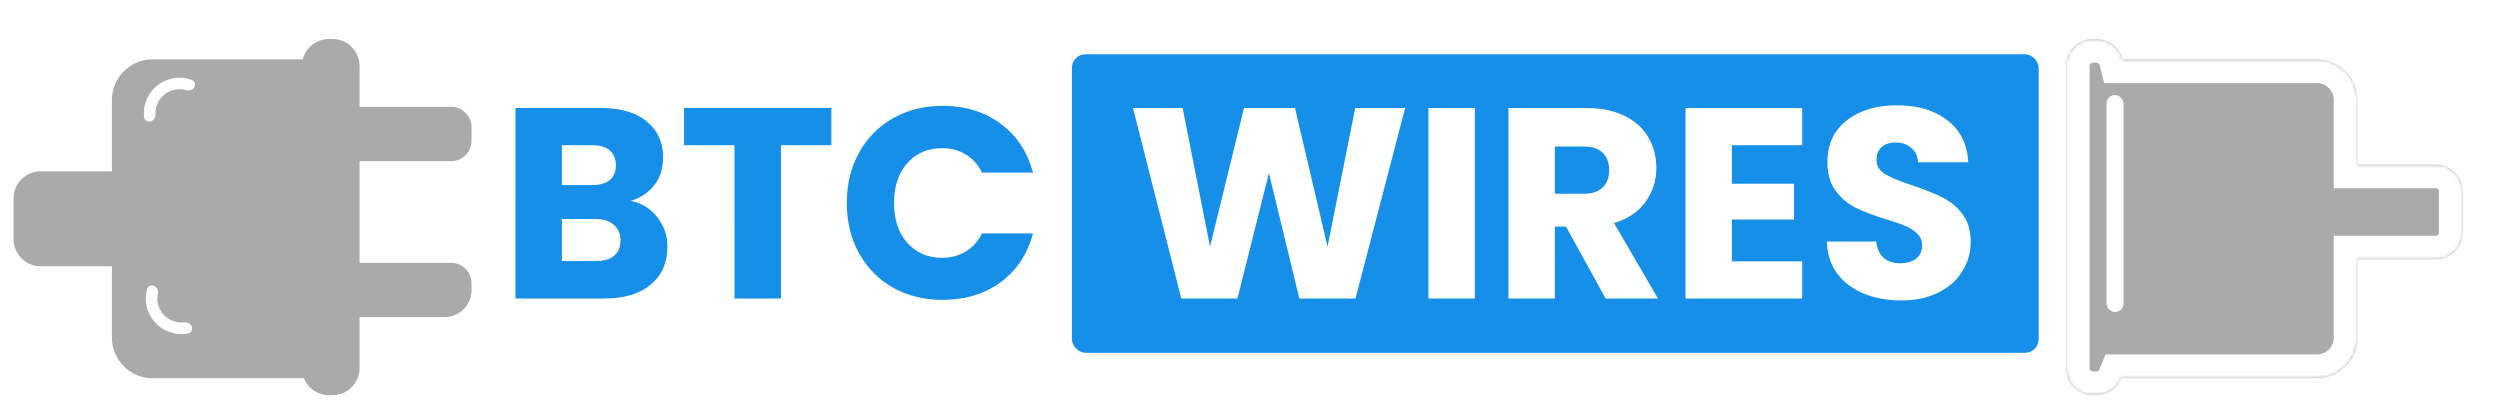
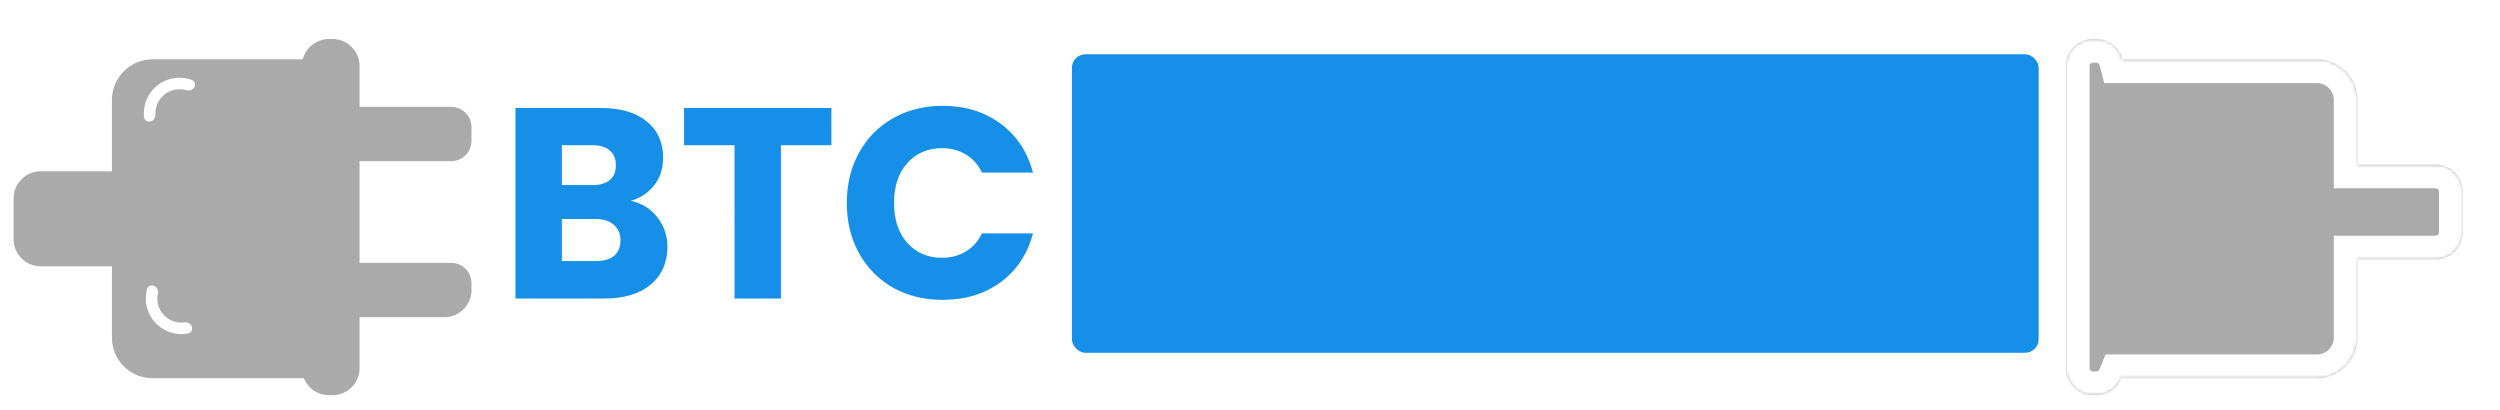
<svg xmlns="http://www.w3.org/2000/svg" width="737" height="121" fill="none" viewBox="0 0 737 121">
  <g filter="url(#filter0_d_712_8137)">
    <mask id="path-1-inside-1_712_8137" fill="none">
      <path fill-rule="evenodd" d="M89.582 107.5H45c-6.627 0-12-5.373-12-12v-21H12a8 8 0 0 1-8-8v-12a8 8 0 0 1 8-8h21v-21c0-6.627 5.373-12 12-12h44.252c.888-3.45 4.02-6 7.748-6h1a8 8 0 0 1 8 8v12h27a6 6 0 0 1 6 6v4a6 6 0 0 1-6 6h-27v30h27a6 6 0 0 1 6 6v2a8 8 0 0 1-8 8h-25v15a8 8 0 0 1-8 8h-1a8.002 8.002 0 0 1-7.418-5Z" clip-rule="evenodd" />
    </mask>
    <path fill="#AAA" fill-rule="evenodd" d="M89.582 107.5H45c-6.627 0-12-5.373-12-12v-21H12a8 8 0 0 1-8-8v-12a8 8 0 0 1 8-8h21v-21c0-6.627 5.373-12 12-12h44.252c.888-3.45 4.02-6 7.748-6h1a8 8 0 0 1 8 8v12h27a6 6 0 0 1 6 6v4a6 6 0 0 1-6 6h-27v30h27a6 6 0 0 1 6 6v2a8 8 0 0 1-8 8h-25v15a8 8 0 0 1-8 8h-1a8.002 8.002 0 0 1-7.418-5Z" clip-rule="evenodd" />
    <path fill="#168fe9" d="m89.582 107.5 6.488-2.627-1.77-4.373h-4.718v7ZM33 74.5h7v-7h-7v7Zm0-28v7h7v-7h-7Zm56.252-33v7h5.427l1.352-5.255-6.779-1.745ZM106 27.5h-7v7h7v-7Zm0 16v-7h-7v7h7Zm0 30h-7v7h7v-7Zm0 16v-7h-7v7h7Zm-61 25h44.582v-14H45v14Zm-19-19c0 10.493 8.507 19 19 19v-14a5 5 0 0 1-5-5H26Zm0-21v21h14v-21H26Zm-14 7h21v-14H12v14Zm-15-15c0 8.284 6.716 15 15 15v-14a1 1 0 0 1-1-1H-3Zm0-12v12h14v-12H-3Zm15-15c-8.284 0-15 6.716-15 15h14a1 1 0 0 1 1-1v-14Zm21 0H12v14h21v-14Zm-7-14v21h14v-21H26Zm19-19c-10.493 0-19 8.507-19 19h14a5 5 0 0 1 5-5v-14Zm44.252 0H45v14h44.252v-14ZM97 .5c-6.999 0-12.862 4.787-14.527 11.255l13.558 3.49c.111-.433.513-.745.969-.745V.5Zm1 0h-1v14h1V.5Zm15 15c0-8.284-6.716-15-15-15v14a1 1 0 0 1 1 1h14Zm0 12v-12H99v12h14Zm20-7h-27v14h27v-14Zm13 13c0-7.18-5.82-13-13-13v14a1 1 0 0 1-1-1h14Zm0 4v-4h-14v4h14Zm-13 13c7.18 0 13-5.82 13-13h-14a1 1 0 0 1 1-1v14Zm-27 0h27v-14h-27v14Zm7 23v-30H99v30h14Zm-7 7h27v-14h-27v14Zm27 0a1 1 0 0 1-1-1h14c0-7.18-5.82-13-13-13v14Zm-1-1v2h14v-2h-14Zm0 2a1 1 0 0 1-1 1v14c8.284 0 15-6.716 15-15h-14Zm-1 1h-25v14h25v-14Zm-18 22v-15H99v15h14Zm-15 15c8.284 0 15-6.716 15-15H99a1 1 0 0 1-1 1v14Zm-1 0h1v-14h-1v14Zm-13.907-9.373c2.22 5.484 7.6 9.373 13.907 9.373v-14c-.409 0-.776-.247-.93-.627l-12.977 5.254Z" mask="url(#path-1-inside-1_712_8137)" />
  </g>
  <path fill="#fff" d="M57.257 25.763c.464-.817.18-1.87-.702-2.195a10.501 10.501 0 0 0-14.076 10.978c.1.934 1.053 1.466 1.958 1.216s1.414-1.192 1.386-2.131a7.097 7.097 0 0 1 9.03-7.043c.904.256 1.941-.008 2.404-.825ZM45.495 84.308c-.853-.393-1.879-.02-2.129.885A10.5 10.5 0 0 0 55.49 98.295c.922-.179 1.373-1.172 1.047-2.053-.326-.881-1.307-1.31-2.24-1.202a7.096 7.096 0 0 1-7.777-8.405c.179-.922-.172-1.934-1.025-2.327Z" />
  <path fill="#168fe9" d="M185.96 59.2c3.253.693 5.867 2.32 7.84 4.88 1.973 2.507 2.96 5.387 2.96 8.64 0 4.693-1.653 8.427-4.96 11.2-3.253 2.72-7.813 4.08-13.68 4.08h-26.16V31.84h25.28c5.707 0 10.16 1.307 13.36 3.92 3.253 2.613 4.88 6.16 4.88 10.64 0 3.307-.88 6.053-2.64 8.24-1.707 2.187-4 3.707-6.88 4.56Zm-20.32-4.64h8.96c2.24 0 3.947-.48 5.12-1.44 1.227-1.013 1.84-2.48 1.84-4.4 0-1.92-.613-3.387-1.84-4.4-1.173-1.013-2.88-1.52-5.12-1.52h-8.96v11.76Zm10.08 22.4c2.293 0 4.053-.507 5.28-1.52 1.28-1.067 1.92-2.587 1.92-4.56 0-1.973-.667-3.52-2-4.64-1.28-1.12-3.067-1.68-5.36-1.68h-9.92v12.4h10.08Zm69.374-45.12V42.8h-14.88V88h-13.68V42.8h-14.88V31.84h43.44Zm4.546 28c0-5.547 1.2-10.48 3.6-14.8 2.4-4.373 5.733-7.76 10-10.16 4.32-2.453 9.2-3.68 14.64-3.68 6.667 0 12.373 1.76 17.12 5.28 4.747 3.52 7.92 8.32 9.52 14.4h-15.04c-1.12-2.347-2.72-4.133-4.8-5.36-2.027-1.227-4.347-1.84-6.96-1.84-4.213 0-7.627 1.467-10.24 4.4-2.613 2.933-3.92 6.853-3.92 11.76s1.307 8.827 3.92 11.76 6.027 4.4 10.24 4.4c2.613 0 4.933-.613 6.96-1.84 2.08-1.227 3.68-3.013 4.8-5.36h15.04c-1.6 6.08-4.773 10.88-9.52 14.4-4.747 3.467-10.453 5.2-17.12 5.2-5.44 0-10.32-1.2-14.64-3.6-4.267-2.453-7.6-5.84-10-10.16-2.4-4.32-3.6-9.253-3.6-14.8Z" />
  <rect width="285" height="88" x="316" y="16" fill="#168fe9" rx="4" />
-   <path fill="#fff" d="M414.24 31.84 399.6 88h-16.56l-8.96-36.96L364.8 88h-16.56L334 31.84h14.64l8.08 40.88 10-40.88h15.04l9.6 40.88 8.16-40.88h14.72Zm20.541 0V88h-13.68V31.84h13.68ZM473.334 88l-11.68-21.2h-3.28V88h-13.68V31.84h22.96c4.427 0 8.187.773 11.28 2.32 3.147 1.547 5.494 3.68 7.04 6.4 1.547 2.667 2.32 5.653 2.32 8.96 0 3.733-1.066 7.067-3.2 10-2.08 2.933-5.173 5.013-9.28 6.24L488.774 88h-15.44Zm-14.96-30.88h8.48c2.507 0 4.374-.613 5.6-1.84 1.28-1.227 1.92-2.96 1.92-5.2 0-2.133-.64-3.813-1.92-5.04-1.226-1.227-3.093-1.84-5.6-1.84h-8.48v13.92Zm52.188-14.32v11.36h18.32v10.56h-18.32v12.32h20.72V88h-34.4V31.84h34.4V42.8h-20.72Zm49.921 45.76c-4.107 0-7.787-.667-11.04-2-3.253-1.333-5.867-3.307-7.84-5.92-1.92-2.613-2.933-5.76-3.04-9.44h14.56c.213 2.08.933 3.68 2.16 4.8 1.227 1.067 2.827 1.6 4.8 1.6 2.027 0 3.627-.453 4.8-1.36 1.173-.96 1.76-2.267 1.76-3.92 0-1.387-.48-2.533-1.44-3.44-.907-.907-2.053-1.653-3.44-2.24-1.333-.587-3.253-1.253-5.76-2-3.627-1.12-6.587-2.24-8.88-3.36-2.293-1.12-4.267-2.773-5.92-4.96-1.653-2.187-2.48-5.04-2.48-8.56 0-5.227 1.893-9.307 5.68-12.24 3.787-2.987 8.72-4.48 14.8-4.48 6.187 0 11.173 1.493 14.96 4.48 3.787 2.933 5.813 7.04 6.08 12.32h-14.8c-.107-1.813-.773-3.227-2-4.24-1.227-1.067-2.8-1.6-4.72-1.6-1.653 0-2.987.453-4 1.36-1.013.853-1.52 2.107-1.52 3.76 0 1.813.853 3.227 2.56 4.24 1.707 1.013 4.373 2.107 8 3.28 3.627 1.227 6.56 2.4 8.8 3.52 2.293 1.12 4.267 2.747 5.92 4.88 1.653 2.133 2.48 4.88 2.48 8.24 0 3.2-.827 6.107-2.48 8.72-1.6 2.613-3.947 4.693-7.04 6.24-3.093 1.547-6.747 2.32-10.96 2.32Z" />
  <g filter="url(#filter1_d_712_8137)">
    <mask id="path-8-inside-2_712_8137" fill="#fff">
      <path fill-rule="evenodd" d="M609 15.5a8 8 0 0 1 8-8h1c3.728 0 6.86 2.55 7.748 6H683c6.627 0 12 5.373 12 12v19h23a8 8 0 0 1 8 8v12a8 8 0 0 1-8 8h-23v23c0 6.627-5.373 12-12 12h-57.582a8.001 8.001 0 0 1-7.418 5h-1a8 8 0 0 1-8-8v-89Z" clip-rule="evenodd" />
    </mask>
    <path fill="#AAA" fill-rule="evenodd" d="M609 15.5a8 8 0 0 1 8-8h1c3.728 0 6.86 2.55 7.748 6H683c6.627 0 12 5.373 12 12v19h23a8 8 0 0 1 8 8v12a8 8 0 0 1-8 8h-23v23c0 6.627-5.373 12-12 12h-57.582a8.001 8.001 0 0 1-7.418 5h-1a8 8 0 0 1-8-8v-89Z" clip-rule="evenodd" />
    <path fill="#fff" d="m625.748 13.5-6.779 1.745 1.352 5.255h5.427v-7ZM695 44.5h-7v7h7v-7Zm0 28v-7h-7v7h7Zm-69.582 35v-7H620.7l-1.77 4.373 6.488 2.627ZM617 .5c-8.284 0-15 6.716-15 15h14a1 1 0 0 1 1-1V.5Zm1 0h-1v14h1V.5Zm14.527 11.255C630.862 5.287 624.999.5 618 .5v14c.456 0 .858.312.969.745l13.558-3.49ZM683 6.5h-57.252v14H683v-14Zm19 19c0-10.493-8.507-19-19-19v14a5 5 0 0 1 5 5h14Zm0 19v-19h-14v19h14Zm-7 7h23v-14h-23v14Zm23 0a1 1 0 0 1 1 1h14c0-8.284-6.716-15-15-15v14Zm1 1v12h14v-12h-14Zm0 12a1 1 0 0 1-1 1v14c8.284 0 15-6.716 15-15h-14Zm-1 1h-23v14h23v-14Zm-16 30v-23h-14v23h14Zm-19 19c10.493 0 19-8.507 19-19h-14a5 5 0 0 1-5 5v14Zm-57.582 0H683v-14h-57.582v14Zm-7.418 5c6.306 0 11.687-3.889 13.907-9.373l-12.977-5.254c-.154.38-.521.627-.93.627v14Zm-1 0h1v-14h-1v14Zm-15-15c0 8.284 6.716 15 15 15v-14a1 1 0 0 1-1-1h-14Zm0-89v89h14v-89h-14Z" mask="url(#path-8-inside-2_712_8137)" />
  </g>
-   <rect width="5" height="64" x="621" y="28" fill="#fff" rx="2.5" />
  <defs>
    <filter id="filter0_d_712_8137" width="143" height="113" x="0" y="7.5" color-interpolation-filters="sRGB" filterUnits="userSpaceOnUse">
      <feFlood flood-opacity="0" result="BackgroundImageFix" />
      <feColorMatrix in="SourceAlpha" result="hardAlpha" type="matrix" values="0 0 0 0 0 0 0 0 0 0 0 0 0 0 0 0 0 0 127 0" />
      <feOffset dy="4" />
      <feGaussianBlur stdDeviation="2" />
      <feComposite in2="hardAlpha" operator="out" />
      <feColorMatrix type="matrix" values="0 0 0 0 0 0 0 0 0 0 0 0 0 0 0 0 0 0 0.25 0" />
      <feBlend in2="BackgroundImageFix" mode="normal" result="effect1_dropShadow_712_8137" />
      <feBlend in="SourceGraphic" in2="effect1_dropShadow_712_8137" mode="normal" result="shape" />
    </filter>
    <filter id="filter1_d_712_8137" width="125" height="113" x="605" y="7.5" color-interpolation-filters="sRGB" filterUnits="userSpaceOnUse">
      <feFlood flood-opacity="0" result="BackgroundImageFix" />
      <feColorMatrix in="SourceAlpha" result="hardAlpha" type="matrix" values="0 0 0 0 0 0 0 0 0 0 0 0 0 0 0 0 0 0 127 0" />
      <feOffset dy="4" />
      <feGaussianBlur stdDeviation="2" />
      <feComposite in2="hardAlpha" operator="out" />
      <feColorMatrix type="matrix" values="0 0 0 0 0 0 0 0 0 0 0 0 0 0 0 0 0 0 0.25 0" />
      <feBlend in2="BackgroundImageFix" mode="normal" result="effect1_dropShadow_712_8137" />
      <feBlend in="SourceGraphic" in2="effect1_dropShadow_712_8137" mode="normal" result="shape" />
    </filter>
  </defs>
</svg>